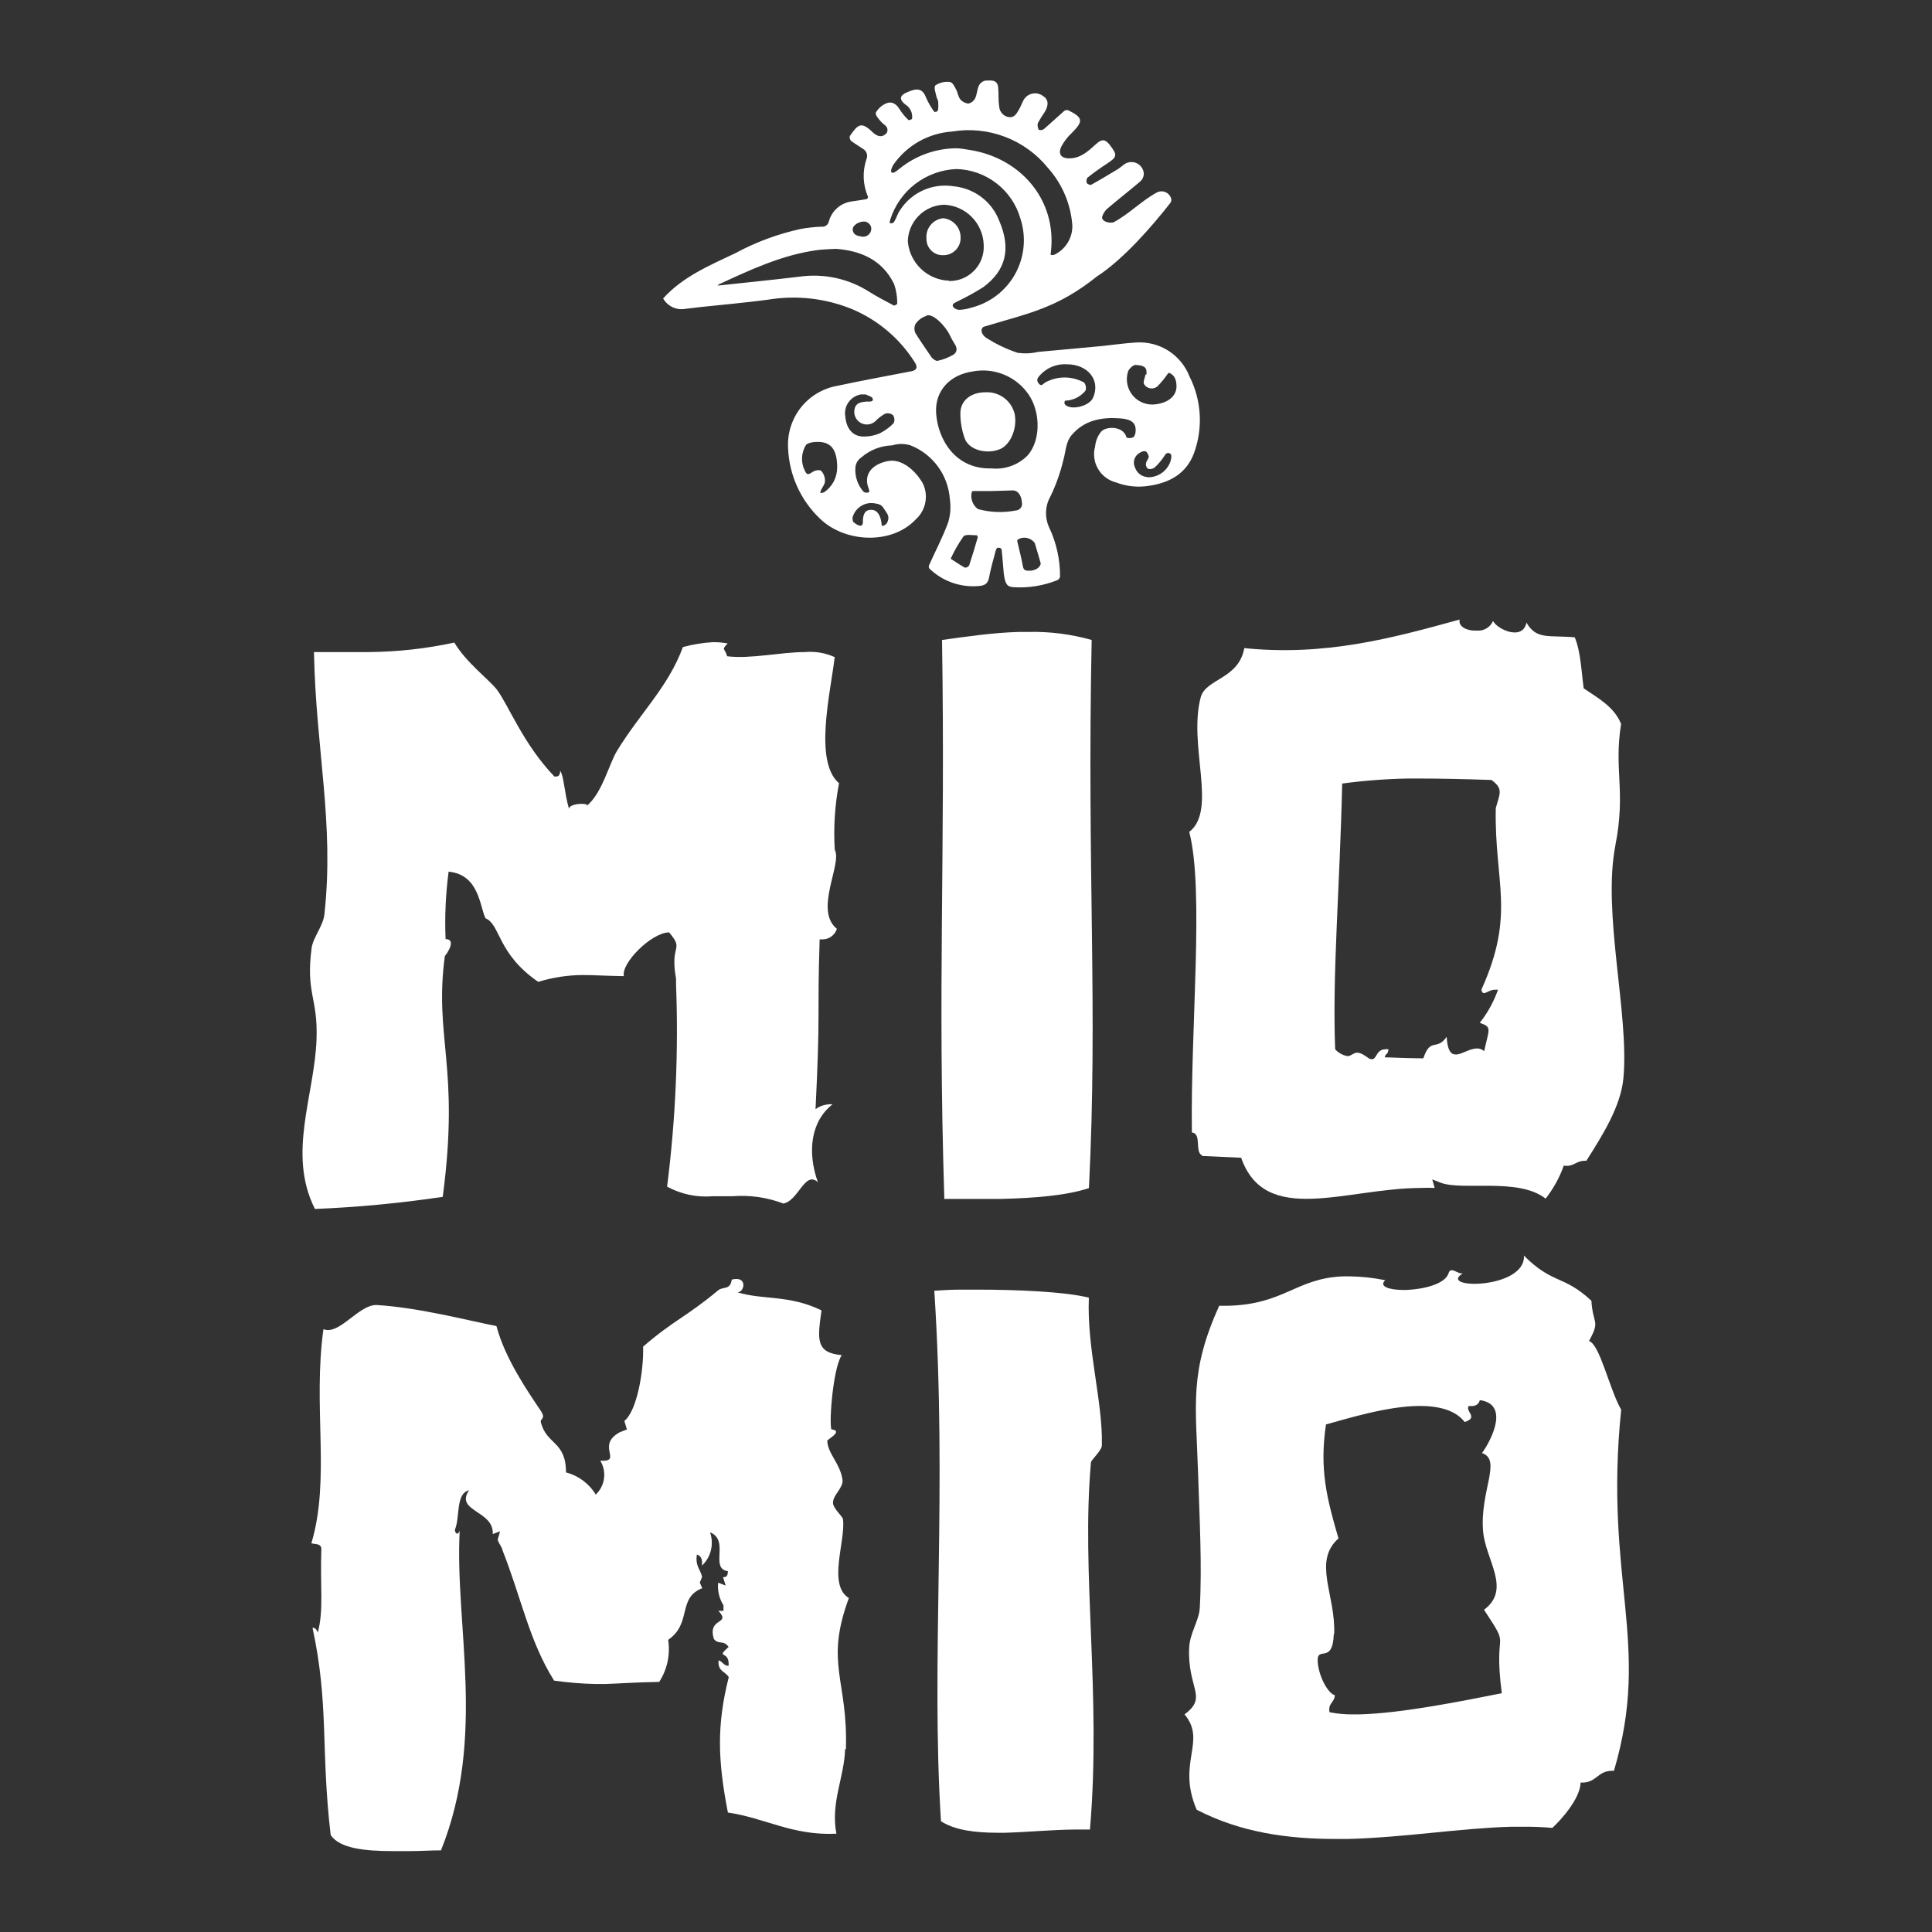
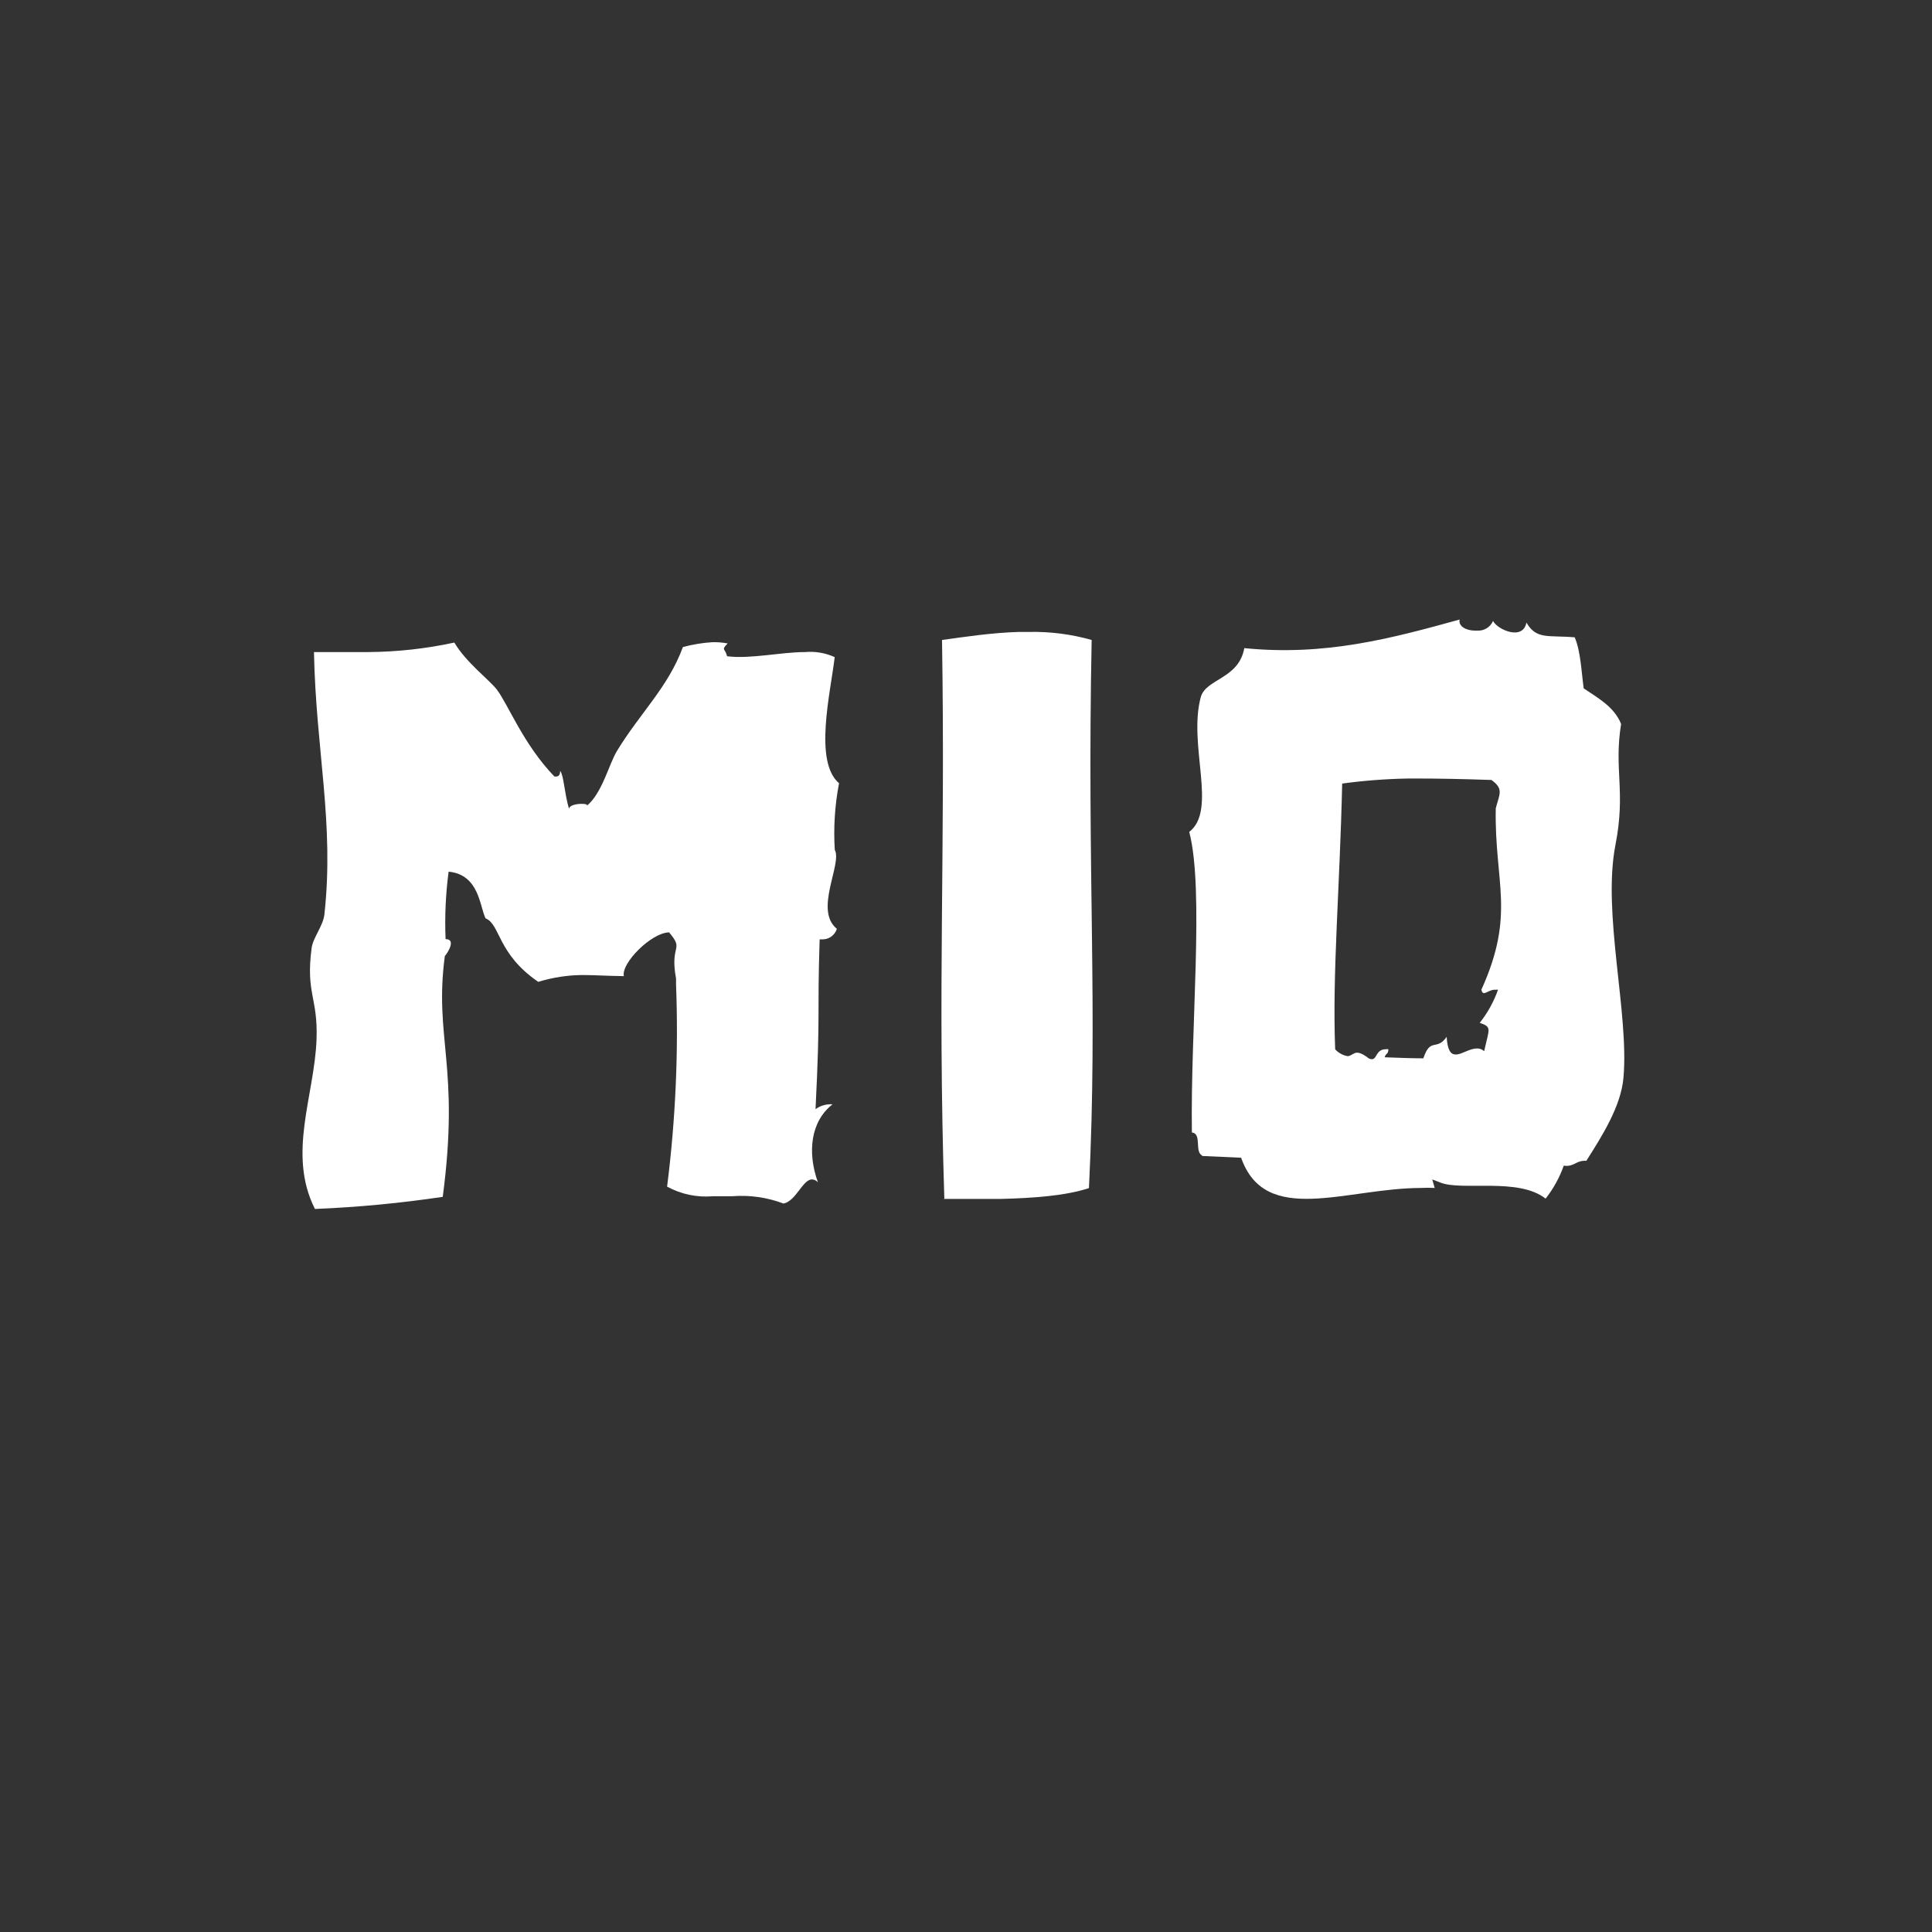
<svg xmlns="http://www.w3.org/2000/svg" fill="none" height="100%" overflow="visible" preserveAspectRatio="none" style="display: block;" viewBox="0 0 49 49" width="100%">
  <rect x="0" y="0" width="49" height="49" fill="#333333" stroke="none" />
  <g id="mio">
    <g id="Mio Mio">
      <g id="Mio Mio_2">
-         <path d="M21.454 44.367C21.511 42.599 20.911 42.205 21.529 40.531C20.982 40.192 21.452 39.086 21.38 38.532C21.38 38.467 21.117 38.249 21.127 38.108C21.127 37.916 21.393 37.732 21.368 37.534C21.315 37.126 20.986 36.858 20.982 36.54C20.982 36.507 21.39 36.299 21.103 36.254C21.011 36.336 21.103 34.743 21.348 34.369C20.678 34.31 20.735 33.961 20.835 33.234C20.018 32.836 19.367 32.975 18.702 32.777C18.867 32.777 18.945 32.446 18.689 32.438C18.645 32.436 18.601 32.442 18.559 32.454C18.522 32.728 18.332 32.626 18.216 32.724C17.385 33.416 17.105 33.469 16.311 34.153C16.329 34.784 16.152 35.786 15.835 36.039L15.9 36.254L15.715 36.327C15.102 36.666 15.811 37.081 15.225 37.046C15.307 37.181 15.34 37.34 15.319 37.496C15.299 37.652 15.225 37.797 15.11 37.906C14.941 37.627 14.67 37.425 14.355 37.344C14.355 36.54 13.857 36.648 13.716 36.066C13.694 35.976 13.855 35.992 13.716 35.782C13.41 35.325 12.812 34.471 12.591 33.632C11.95 33.51 10.641 33.165 9.565 33.099C9.157 33.073 8.714 33.712 8.34 33.732C8.294 33.735 8.247 33.728 8.203 33.712C7.93 35.674 8.385 37.518 7.897 39.141C7.995 39.171 8.142 39.141 8.15 39.28C8.116 40.272 8.214 40.829 8.06 41.405C8.026 41.321 8.001 41.291 7.926 41.282C8.35 43.255 8.13 44.357 8.387 46.54C8.616 46.889 9.283 46.948 9.965 46.948H10.402C10.688 46.948 10.96 46.928 11.184 46.93C12.344 44.045 11.525 41.197 11.66 38.802C11.66 38.882 11.562 38.965 11.535 38.802C11.674 38.489 11.548 37.879 11.897 37.797C11.527 38.336 12.534 38.308 12.497 38.908L12.683 38.837L12.622 39.051C12.665 39.182 12.726 39.218 12.75 39.333C13.22 40.521 13.424 41.626 14.053 42.624C14.402 42.674 14.754 42.703 15.106 42.71H15.357C15.731 42.697 16.117 42.667 16.719 42.657C16.923 42.341 17.004 41.962 16.946 41.591C17.558 41.168 17.172 40.529 17.811 40.28L17.748 40.137L17.807 39.994C17.767 39.802 17.628 39.725 17.675 39.427C17.773 39.455 17.822 39.543 17.803 39.708C17.916 39.602 17.995 39.466 18.031 39.316C18.067 39.166 18.059 39.009 18.008 38.863C18.516 39.067 17.991 39.782 18.461 39.849C18.461 39.923 18.444 39.994 18.377 39.998H18.338L18.404 40.213L18.214 40.141C18.194 40.341 18.241 40.543 18.349 40.713V40.854H18.22C18.559 41.215 17.936 41.007 18.105 41.566C18.218 41.721 18.352 41.585 18.479 41.77C18.128 42.089 18.508 41.828 18.479 42.25C18.352 42.25 18.328 42.136 18.226 42.111C18.195 42.391 18.399 42.391 18.483 42.536C18.173 43.761 18.206 44.655 18.461 45.97C19.412 46.109 20.094 46.56 21.213 46.507C21.06 45.721 21.417 45.066 21.433 44.361" fill="white" id="Vector" />
-         <path d="M33.837 41.446C33.883 40.458 33.283 39.608 33.947 39.018C33.649 37.998 33.461 37.258 33.63 36.127C34.173 35.98 35.172 35.664 35.997 35.658C36.48 35.658 36.907 35.756 37.148 36.066C37.508 35.946 37.158 35.805 37.25 35.658C37.416 35.678 37.503 35.623 37.532 35.511C38.273 35.609 37.852 36.483 37.587 36.854C38.096 37.022 37.532 37.816 37.614 38.828C37.673 39.566 38.343 40.304 37.638 40.827C38.351 41.913 37.863 41.195 38.089 42.944C37.056 43.149 35.535 43.455 34.476 43.481H34.3C34.105 43.482 33.911 43.464 33.72 43.426C33.675 43.198 33.847 43.179 33.855 42.995C33.692 42.959 33.447 42.534 33.42 42.146C33.392 41.717 33.8 42.236 33.828 41.446M30.037 43.473C30.621 44.165 29.833 44.698 30.351 45.899C31.466 46.478 32.673 46.642 33.89 46.64H34.194C35.611 46.603 37.028 46.368 38.31 46.331H38.583C38.846 46.327 39.109 46.336 39.371 46.36C39.59 46.156 40.078 45.621 40.088 45.209C40.472 45.235 40.513 44.929 40.85 44.913C40.877 44.91 40.906 44.91 40.933 44.913C41.891 41.672 40.674 40.078 41.117 35.752C40.827 35.258 40.574 34.086 40.3 34.012C40.596 33.475 40.398 33.604 40.362 32.991C39.649 32.326 39.388 32.583 38.651 31.846C38.692 32.708 36.442 32.699 37.099 32.297C36.993 32.307 36.895 32.213 36.819 32.215C36.783 32.215 36.752 32.238 36.734 32.307C36.63 32.573 36.105 32.697 35.674 32.716H35.59C35.227 32.716 34.964 32.624 35.133 32.469C34.833 32.408 34.528 32.375 34.222 32.371H34.071C32.861 32.416 32.573 33.095 31.103 33.118H30.921C30.162 34.806 30.329 35.599 30.386 37.361C30.421 38.5 30.49 39.688 30.429 40.784C30.413 41.095 30.176 41.421 30.16 41.789C30.113 42.832 30.648 43.038 30.039 43.483" fill="white" id="Vector_2" />
        <path d="M23.941 30.407H24.908H25.398C26.215 30.386 27.032 30.327 27.618 30.133C27.848 25.519 27.567 22.203 27.687 16.231C27.174 16.086 26.643 16.017 26.111 16.027H25.849C25.155 16.047 24.484 16.15 23.892 16.231C23.979 21.766 23.777 24.929 23.951 30.423" fill="white" id="Vector_3" />
        <path d="M34.032 19.874C34.59 19.798 35.152 19.755 35.715 19.745H35.954C36.509 19.745 37.101 19.757 37.826 19.782C38.145 20.01 38.03 20.139 37.936 20.5C37.9 22.401 38.445 23.169 37.571 25.102C37.614 25.284 37.712 25.123 37.889 25.102H37.94C37.958 25.099 37.976 25.099 37.993 25.102C37.886 25.406 37.73 25.689 37.53 25.941C37.848 26.052 37.767 26.086 37.642 26.66C37.593 26.615 37.528 26.59 37.461 26.591C37.285 26.591 37.099 26.725 36.952 26.744H36.913C36.797 26.744 36.709 26.636 36.691 26.297C36.429 26.668 36.282 26.297 36.099 26.842C35.864 26.842 35.355 26.826 35.119 26.815C35.149 26.699 35.205 26.76 35.213 26.611C35.192 26.608 35.17 26.608 35.149 26.611C34.853 26.611 34.945 26.95 34.717 26.844C34.563 26.725 34.471 26.693 34.404 26.699C34.337 26.705 34.271 26.77 34.2 26.785H34.169C34.051 26.762 33.944 26.702 33.863 26.613C33.788 24.69 33.981 22.53 34.041 19.857M30.488 29.318L31.478 29.363C32.091 31.109 34.133 30.135 36.038 30.129C36.154 30.123 36.27 30.123 36.387 30.129L36.325 29.913L36.529 29.992C37.075 30.213 38.51 29.855 39.2 30.4C39.398 30.148 39.554 29.865 39.661 29.563C39.902 29.602 39.968 29.447 40.17 29.441C40.191 29.438 40.212 29.438 40.233 29.441C40.641 28.798 41.109 28.059 41.174 27.34C41.323 25.707 40.635 23.171 40.97 21.438C41.24 20.061 40.927 19.522 41.115 18.361C40.94 17.928 40.537 17.709 40.166 17.458C40.106 17.013 40.09 16.525 39.939 16.164C39.263 16.105 38.969 16.229 38.714 15.79C38.624 16.258 37.977 15.968 37.867 15.749C37.834 15.825 37.779 15.888 37.71 15.932C37.64 15.976 37.559 15.998 37.477 15.994H37.411C37.189 15.994 36.981 15.886 37.02 15.713C35.264 16.199 33.598 16.642 31.558 16.438C31.417 17.226 30.582 17.209 30.453 17.685C30.129 18.91 30.882 20.543 30.162 21.099C30.547 22.575 30.19 26.07 30.229 28.722C30.488 28.753 30.292 29.208 30.486 29.304" fill="white" id="Vector_4" />
-         <path d="M23.865 46.191C24.22 46.419 24.727 46.481 25.294 46.483H25.484C26.062 46.468 26.687 46.405 27.267 46.401C27.393 46.401 27.522 46.401 27.644 46.401C27.936 42.961 27.418 39.906 27.669 37.091C27.669 37.03 27.944 36.791 27.946 36.658C27.973 35.556 27.562 34.208 27.616 32.912C27.013 32.761 25.811 32.708 24.788 32.708H24.392C24.133 32.708 23.896 32.722 23.696 32.736C24.028 37.818 23.606 42.114 23.865 46.182" fill="white" id="Vector_5" />
        <path d="M7.989 30.662C9.074 30.618 10.155 30.515 11.229 30.355C11.668 27.04 11.005 26.331 11.282 24.247C11.345 24.181 11.582 23.818 11.301 23.818C11.277 23.247 11.303 22.674 11.378 22.107C12.158 22.185 12.164 22.991 12.315 23.291C12.693 23.445 12.609 24.188 13.651 24.902C14.017 24.79 14.397 24.731 14.78 24.729C15.066 24.729 15.366 24.751 15.823 24.757C15.747 24.433 16.519 23.653 16.97 23.647C17.366 24.116 16.983 23.926 17.146 24.82V24.961C17.211 26.676 17.135 28.394 16.919 30.096C17.276 30.29 17.681 30.375 18.085 30.339H18.248C18.352 30.339 18.463 30.339 18.573 30.339C19.014 30.305 19.458 30.368 19.872 30.525C20.196 30.458 20.361 29.9 20.602 29.913C20.658 29.918 20.709 29.945 20.745 29.988C20.468 29.218 20.564 28.438 21.115 28.008C21.085 28.005 21.055 28.005 21.025 28.008C20.902 28.016 20.784 28.059 20.684 28.13C20.811 25.566 20.723 25.864 20.788 23.824H20.874C20.953 23.822 21.029 23.795 21.092 23.747C21.155 23.699 21.202 23.632 21.225 23.557C20.639 23.085 21.366 21.911 21.172 21.554C21.137 20.989 21.173 20.421 21.28 19.865C20.635 19.314 21.062 17.579 21.17 16.666C20.934 16.559 20.675 16.515 20.417 16.538C19.804 16.538 19.03 16.719 18.44 16.644C18.395 16.439 18.279 16.499 18.455 16.319C18.326 16.295 18.194 16.284 18.063 16.288C17.811 16.304 17.562 16.345 17.32 16.411C16.944 17.432 16.241 18.073 15.647 19.047C15.443 19.384 15.272 20.121 14.878 20.441C14.914 20.41 14.863 20.39 14.784 20.388H14.741C14.606 20.388 14.432 20.429 14.432 20.517C14.312 20.108 14.302 19.678 14.208 19.551C14.208 19.625 14.184 19.696 14.106 19.694H14.061C13.273 18.877 12.893 17.875 12.601 17.489C12.397 17.228 11.825 16.807 11.523 16.297C10.806 16.452 10.075 16.533 9.341 16.538H9.12C8.826 16.538 8.528 16.538 8.214 16.538H7.963C8.011 19.026 8.485 20.882 8.226 23.203C8.191 23.489 7.938 23.781 7.903 24.047C7.752 25.206 8.067 25.3 8.028 26.362C7.977 27.779 7.285 29.257 7.981 30.649" fill="white" id="Vector_6" />
      </g>
    </g>
    <g id="Tucan">
-       <path d="M16.817 7.571C17.322 7.011 18.001 6.731 18.655 6.419C19.175 6.138 19.733 5.932 20.311 5.806C20.484 5.775 20.659 5.756 20.835 5.749C20.877 5.755 20.919 5.745 20.954 5.72C20.988 5.696 21.012 5.66 21.021 5.619C21.055 5.491 21.124 5.375 21.222 5.286C21.319 5.197 21.44 5.137 21.57 5.114C21.705 5.092 21.842 5.076 21.979 5.049C21.995 5.049 22.021 5.002 22.015 4.99C21.882 4.687 21.869 4.345 21.977 4.032C21.995 3.987 21.997 3.937 21.982 3.89C21.966 3.844 21.935 3.804 21.893 3.779C21.793 3.71 21.689 3.651 21.587 3.575C21.571 3.559 21.56 3.539 21.554 3.517C21.548 3.495 21.548 3.472 21.554 3.45C21.758 3.15 21.846 3.079 22.122 3.344C22.262 3.481 22.385 3.491 22.491 3.371C22.503 3.348 22.509 3.324 22.509 3.298C22.509 3.273 22.503 3.248 22.491 3.226C22.454 3.169 22.383 3.136 22.34 3.081C22.297 3.026 22.195 2.926 22.213 2.856C22.275 2.748 22.372 2.664 22.487 2.617C22.626 2.564 22.742 2.642 22.82 2.779C22.883 2.876 22.958 2.966 23.042 3.046C23.042 3.056 23.128 3.03 23.132 3.011C23.142 2.94 23.131 2.867 23.099 2.802C23.068 2.737 23.018 2.683 22.956 2.646C22.803 2.526 22.816 2.421 22.997 2.344C23.049 2.321 23.101 2.301 23.154 2.285C23.332 2.238 23.424 2.305 23.487 2.477C23.543 2.602 23.611 2.721 23.692 2.832C23.692 2.832 23.692 2.848 23.753 2.832C23.814 2.815 23.796 2.679 23.796 2.603C23.796 2.528 23.755 2.495 23.747 2.438C23.73 2.344 23.679 2.234 23.722 2.166C23.831 2.094 23.962 2.063 24.092 2.078C24.173 2.099 24.208 2.197 24.249 2.27C24.29 2.344 24.3 2.452 24.355 2.519C24.406 2.58 24.48 2.619 24.559 2.626C24.596 2.618 24.63 2.603 24.66 2.58C24.69 2.557 24.714 2.528 24.731 2.495C24.78 2.395 24.78 2.272 24.827 2.172C24.843 2.139 24.866 2.111 24.895 2.089C24.924 2.066 24.958 2.051 24.994 2.044C25.121 2.044 25.292 2.007 25.315 2.209C25.333 2.368 25.315 2.53 25.341 2.691C25.343 2.757 25.367 2.821 25.41 2.871C25.452 2.922 25.511 2.956 25.576 2.969C25.717 2.995 25.78 2.891 25.841 2.783C25.903 2.675 25.915 2.619 25.958 2.542C25.981 2.5 26.012 2.463 26.05 2.435C26.088 2.406 26.132 2.385 26.179 2.375C26.225 2.365 26.274 2.364 26.32 2.374C26.367 2.384 26.411 2.403 26.45 2.432C26.589 2.515 26.607 2.662 26.497 2.84C26.433 2.931 26.375 3.026 26.321 3.124C26.31 3.18 26.318 3.239 26.344 3.291C26.364 3.298 26.385 3.3 26.406 3.299C26.427 3.297 26.447 3.291 26.466 3.281C26.644 3.13 26.813 2.969 26.989 2.815C27.003 2.804 27.021 2.796 27.04 2.793C27.058 2.789 27.077 2.791 27.095 2.797C27.471 2.985 27.481 3.073 27.183 3.373C27.074 3.473 26.984 3.591 26.915 3.722C26.823 3.926 26.934 4.028 27.15 4.016C27.438 4 27.62 3.812 27.814 3.64C27.948 3.524 28.034 3.53 28.144 3.673C28.349 3.936 28.336 3.981 28.063 4.159C27.897 4.267 27.736 4.383 27.581 4.506C27.567 4.525 27.558 4.547 27.555 4.57C27.552 4.593 27.555 4.617 27.562 4.639C27.575 4.667 27.65 4.7 27.675 4.686C27.901 4.561 28.124 4.426 28.345 4.294C28.395 4.263 28.44 4.222 28.489 4.187C28.534 4.149 28.588 4.123 28.646 4.114C28.704 4.105 28.764 4.112 28.818 4.134C28.872 4.157 28.919 4.195 28.953 4.243C28.987 4.291 29.007 4.347 29.01 4.406C29.009 4.445 28.999 4.484 28.982 4.519C28.965 4.554 28.94 4.585 28.91 4.61C28.632 4.847 28.34 5.072 28.063 5.31C28.026 5.343 27.932 5.49 27.954 5.541C28.002 5.657 28.206 5.657 28.244 5.637C28.628 5.433 28.945 5.1 29.322 4.892C29.357 4.87 29.395 4.857 29.436 4.854C29.476 4.85 29.517 4.856 29.554 4.871C29.591 4.886 29.625 4.91 29.651 4.941C29.678 4.971 29.697 5.008 29.706 5.047C29.709 5.066 29.709 5.086 29.703 5.105C29.698 5.123 29.689 5.141 29.676 5.155C29.212 5.749 28.483 6.584 27.824 7.009C26.803 7.826 26.082 7.944 24.945 8.289C24.851 8.354 24.896 8.475 24.996 8.557C25.25 8.722 25.525 8.854 25.813 8.949C25.984 8.972 26.157 8.965 26.325 8.926L27.959 8.775C28.24 8.746 28.522 8.704 28.804 8.687C29.094 8.666 29.384 8.738 29.63 8.893C29.875 9.049 30.065 9.279 30.17 9.551C30.32 9.848 30.407 10.173 30.427 10.506C30.447 10.838 30.399 11.171 30.286 11.484C30.096 12.005 29.674 12.244 29.137 12.322C28.857 12.367 28.57 12.337 28.306 12.236C28.21 12.212 28.12 12.168 28.042 12.109C27.963 12.05 27.897 11.975 27.848 11.89C27.798 11.805 27.766 11.711 27.754 11.613C27.741 11.515 27.748 11.416 27.775 11.321C27.787 11.19 27.836 11.066 27.916 10.962C28.024 10.806 28.487 10.79 28.569 11.088C28.596 11.129 28.72 11.107 28.749 11.088C28.782 11.046 28.801 10.993 28.802 10.939C28.816 10.735 28.708 10.633 28.414 10.611C27.946 10.576 27.505 10.651 27.179 11.035C27.03 11.211 27.032 11.444 26.974 11.648C26.899 11.968 26.79 12.28 26.648 12.577C26.578 12.697 26.538 12.831 26.531 12.97C26.524 13.108 26.55 13.247 26.607 13.373C26.793 13.764 26.888 14.192 26.885 14.624C26.881 14.643 26.874 14.661 26.863 14.676C26.852 14.691 26.838 14.703 26.821 14.712C26.464 14.857 26.079 14.918 25.694 14.892C25.537 14.88 25.49 14.804 25.457 14.535C25.439 14.349 25.429 14.163 25.407 13.979C25.407 13.949 25.407 13.9 25.339 13.892C25.272 13.883 25.262 13.938 25.253 13.969C25.19 14.198 25.127 14.426 25.082 14.659C25.051 14.816 24.961 14.851 24.825 14.863C24.598 14.883 24.37 14.855 24.155 14.78C23.94 14.705 23.744 14.585 23.579 14.428C23.569 14.417 23.562 14.404 23.559 14.389C23.555 14.375 23.555 14.359 23.559 14.345C23.722 13.979 23.912 13.622 24.049 13.246C24.106 13.055 24.12 12.852 24.09 12.654C24.068 12.357 23.964 12.072 23.788 11.832C23.612 11.592 23.372 11.406 23.095 11.296C22.943 11.248 22.778 11.248 22.626 11.296C22.338 11.305 22.063 11.412 21.846 11.601C21.803 11.629 21.767 11.667 21.741 11.711C21.715 11.755 21.699 11.805 21.695 11.856C21.686 11.966 21.7 12.078 21.735 12.183C21.77 12.288 21.826 12.385 21.899 12.469C21.918 12.483 21.94 12.493 21.964 12.496C21.988 12.499 22.012 12.495 22.034 12.485C22.064 12.46 22.034 12.424 22.034 12.397C21.895 12.058 22.089 11.784 22.503 11.697C22.871 11.613 23.23 11.95 23.406 12.262C23.478 12.413 23.5 12.582 23.468 12.746C23.436 12.91 23.352 13.059 23.228 13.171C22.616 13.826 21.419 13.765 20.792 13.15C20.304 12.684 20.016 12.046 19.988 11.372C19.965 11.001 20.079 10.634 20.308 10.341C20.538 10.049 20.867 9.851 21.233 9.786C21.858 9.653 22.487 9.537 23.114 9.416C23.248 9.392 23.283 9.316 23.203 9.192C22.825 8.59 22.27 8.119 21.615 7.842C20.938 7.564 20.197 7.481 19.476 7.601C18.902 7.677 18.326 7.728 17.752 7.789C17.63 7.803 17.509 7.82 17.387 7.832C17.279 7.853 17.167 7.84 17.066 7.795C16.966 7.75 16.882 7.675 16.825 7.581L16.817 7.571ZM25.149 11.88C25.314 11.897 25.481 11.877 25.637 11.821C25.794 11.766 25.936 11.677 26.054 11.56C26.425 11.152 26.395 10.349 26.011 9.904C25.852 9.711 25.644 9.565 25.409 9.48C25.174 9.395 24.921 9.374 24.676 9.42C24.084 9.504 23.708 9.918 23.742 10.476C23.783 11.125 24.216 11.907 25.149 11.88ZM24.257 3.761C24.337 3.761 24.476 3.783 24.612 3.806C25.87 4.01 26.805 5.051 26.654 6.384C26.654 6.411 26.631 6.462 26.666 6.468C26.699 6.473 26.733 6.466 26.762 6.45C26.896 6.381 27.008 6.275 27.085 6.146C27.162 6.016 27.201 5.867 27.197 5.717C27.158 5.179 26.943 4.668 26.584 4.265C26.297 3.908 25.92 3.634 25.492 3.471C25.064 3.308 24.601 3.261 24.149 3.336C23.855 3.356 23.568 3.441 23.311 3.585C23.054 3.73 22.832 3.93 22.663 4.171C22.626 4.226 22.573 4.343 22.616 4.375C22.658 4.408 22.744 4.332 22.795 4.294C23.206 3.953 23.723 3.764 24.257 3.761ZM24.257 4.287C23.878 4.303 23.514 4.435 23.213 4.665C22.912 4.896 22.69 5.214 22.577 5.576C22.577 5.6 22.542 5.657 22.591 5.664C22.611 5.666 22.631 5.662 22.648 5.652C22.666 5.642 22.679 5.627 22.687 5.608C22.74 5.519 22.771 5.404 22.83 5.327C22.972 5.106 23.175 4.932 23.415 4.825C23.655 4.718 23.92 4.683 24.18 4.724C24.436 4.747 24.681 4.841 24.887 4.995C25.093 5.15 25.251 5.36 25.343 5.6C25.645 6.303 25.519 6.856 24.935 7.285C24.725 7.417 24.507 7.537 24.284 7.644C24.237 7.671 24.145 7.699 24.165 7.762C24.186 7.826 24.279 7.86 24.339 7.858C24.447 7.852 24.554 7.831 24.657 7.797C24.889 7.736 25.105 7.628 25.294 7.48C25.482 7.332 25.638 7.148 25.753 6.938C25.867 6.728 25.938 6.496 25.96 6.258C25.983 6.019 25.956 5.779 25.882 5.551C25.782 5.193 25.568 4.877 25.274 4.65C24.98 4.422 24.621 4.295 24.249 4.287H24.257ZM21.195 6.311C21.021 6.323 20.874 6.323 20.729 6.343C19.837 6.464 19.032 6.842 18.226 7.215C18.226 7.215 18.21 7.232 18.199 7.24C18.211 7.242 18.223 7.242 18.234 7.24C18.916 7.166 19.598 7.099 20.276 7.017C20.897 6.929 21.529 7.067 22.056 7.407C22.26 7.534 22.465 7.64 22.669 7.748C22.687 7.758 22.759 7.713 22.756 7.701C22.758 7.532 22.731 7.365 22.677 7.205C22.377 6.588 21.825 6.356 21.195 6.311ZM24.071 7.127C24.19 7.129 24.308 7.107 24.418 7.061C24.528 7.015 24.627 6.947 24.709 6.861C24.792 6.776 24.856 6.674 24.897 6.562C24.938 6.45 24.956 6.332 24.949 6.213C24.942 5.947 24.834 5.693 24.647 5.504C24.46 5.314 24.209 5.203 23.943 5.192C23.7 5.2 23.469 5.301 23.298 5.475C23.127 5.648 23.029 5.88 23.024 6.123C23.047 6.388 23.166 6.636 23.359 6.82C23.552 7.003 23.805 7.11 24.071 7.119V7.127ZM23.497 8.011C23.384 8.046 23.286 8.118 23.22 8.216C23.201 8.252 23.192 8.293 23.192 8.334C23.192 8.375 23.201 8.416 23.22 8.453C23.346 8.657 23.491 8.861 23.628 9.065C23.663 9.11 23.741 9.161 23.783 9.151C23.922 9.12 24.055 9.068 24.177 8.998C24.282 8.932 24.284 8.82 24.206 8.714C24.165 8.648 24.127 8.58 24.094 8.51C23.979 8.261 23.659 7.94 23.497 8.003V8.011ZM29.839 9.8C29.839 9.563 29.737 9.506 29.688 9.473C29.639 9.441 29.633 9.473 29.622 9.473C29.543 9.59 29.453 9.699 29.355 9.8C29.33 9.821 29.301 9.836 29.27 9.844C29.239 9.853 29.206 9.855 29.175 9.85C29.143 9.845 29.112 9.833 29.085 9.815C29.058 9.798 29.035 9.774 29.018 9.747C28.983 9.696 29.037 9.584 29.053 9.5C29.053 9.469 29.084 9.567 29.077 9.416C29.071 9.265 28.896 9.265 28.798 9.255C28.738 9.255 28.624 9.359 28.606 9.435C28.575 9.539 28.571 9.65 28.595 9.757C28.618 9.864 28.669 9.962 28.741 10.044C28.814 10.126 28.906 10.188 29.009 10.224C29.112 10.26 29.223 10.27 29.331 10.251C29.639 10.208 29.837 10.039 29.839 9.8ZM21.233 11.856C21.233 11.462 21.115 11.256 20.849 11.215C20.715 11.194 20.496 11.215 20.441 11.286C20.38 11.384 20.346 11.496 20.341 11.611C20.336 11.725 20.362 11.84 20.415 11.942C20.456 12.034 20.49 12.05 20.584 11.985C20.678 11.919 20.788 11.909 20.829 11.944C20.893 12.015 20.927 12.109 20.923 12.205C20.923 12.279 20.86 12.352 20.825 12.426C20.815 12.451 20.808 12.477 20.802 12.503C20.835 12.504 20.868 12.499 20.898 12.487C21.002 12.417 21.086 12.323 21.145 12.213C21.203 12.103 21.233 11.98 21.233 11.856ZM27.058 9.239C26.929 9.231 26.8 9.252 26.68 9.302C26.561 9.351 26.454 9.428 26.368 9.524C26.313 9.588 26.276 9.643 26.346 9.729C26.415 9.814 26.46 9.729 26.507 9.702C26.658 9.618 26.828 9.574 27.001 9.574C27.174 9.574 27.344 9.618 27.495 9.702C27.517 9.73 27.532 9.764 27.539 9.8C27.545 9.835 27.543 9.872 27.532 9.906C27.471 9.981 27.396 10.042 27.311 10.086C27.225 10.13 27.132 10.155 27.036 10.161C26.991 10.147 26.993 10.237 27.003 10.249C27.136 10.423 27.626 10.31 27.722 10.088C27.918 9.651 27.599 9.241 27.062 9.239H27.058ZM21.921 10.004C21.891 10.004 21.86 10.004 21.831 10.004C21.706 10.027 21.595 10.097 21.521 10.201C21.447 10.305 21.417 10.434 21.438 10.559C21.466 10.89 21.642 11.078 21.921 11.072C22.055 11.071 22.186 11.044 22.309 10.992C22.441 10.927 22.56 10.84 22.663 10.735C22.679 10.703 22.686 10.667 22.684 10.631C22.682 10.595 22.67 10.561 22.65 10.531C22.623 10.507 22.589 10.491 22.553 10.485C22.517 10.478 22.48 10.482 22.446 10.494C22.36 10.541 22.281 10.601 22.213 10.672C22.164 10.721 22.1 10.753 22.031 10.763C21.962 10.773 21.891 10.76 21.83 10.726C21.769 10.692 21.721 10.639 21.693 10.575C21.665 10.511 21.658 10.44 21.674 10.372C21.711 10.208 21.844 10.198 21.979 10.184C22.032 10.184 22.146 10.2 22.138 10.127C22.13 10.053 22.034 10.047 21.979 10.014C21.979 10.004 21.946 10.004 21.921 10.004ZM25.135 12.454H24.704C24.686 12.454 24.657 12.454 24.649 12.47C24.627 12.551 24.63 12.636 24.657 12.715C24.685 12.794 24.736 12.863 24.804 12.912C25.114 12.996 25.44 13.009 25.756 12.948C25.781 12.948 25.805 12.942 25.828 12.931C25.85 12.92 25.87 12.904 25.885 12.885C25.901 12.865 25.912 12.842 25.918 12.818C25.924 12.794 25.924 12.768 25.919 12.744C25.903 12.554 25.813 12.438 25.688 12.438L25.135 12.454ZM24.114 14.173C24.247 14.257 24.353 14.332 24.469 14.396C24.49 14.398 24.511 14.394 24.53 14.385C24.549 14.376 24.566 14.362 24.578 14.345C24.657 14.108 24.729 13.869 24.798 13.628C24.798 13.614 24.784 13.577 24.776 13.577C24.659 13.577 24.488 13.542 24.435 13.606C24.31 13.783 24.202 13.972 24.112 14.169L24.114 14.173ZM26.397 14.294C26.346 14.12 26.299 13.947 26.244 13.773C26.196 13.705 26.123 13.659 26.042 13.643C25.96 13.627 25.876 13.644 25.807 13.689C25.802 13.7 25.8 13.711 25.8 13.722C25.8 13.733 25.802 13.744 25.807 13.755C25.852 13.959 25.909 14.163 25.941 14.355C25.958 14.449 25.994 14.471 26.074 14.475C26.238 14.484 26.38 14.406 26.395 14.292L26.397 14.294ZM29.106 12.105C29.234 12.108 29.359 12.07 29.464 11.997C29.569 11.923 29.647 11.818 29.688 11.697C29.702 11.637 29.741 11.515 29.653 11.492C29.565 11.47 29.543 11.558 29.504 11.605C29.441 11.695 29.368 11.779 29.288 11.854C29.245 11.893 29.116 11.927 29.084 11.854C29.07 11.83 29.062 11.803 29.062 11.775C29.062 11.748 29.07 11.72 29.084 11.697C29.157 11.578 29.141 11.58 29.1 11.492C29.059 11.405 28.955 11.454 28.91 11.482C28.844 11.517 28.794 11.576 28.771 11.647C28.749 11.718 28.754 11.795 28.788 11.862C28.811 11.928 28.854 11.986 28.91 12.029C28.966 12.071 29.034 12.096 29.104 12.101L29.106 12.105ZM22.138 12.76C22.033 12.752 21.929 12.777 21.84 12.833C21.751 12.888 21.681 12.97 21.642 13.067C21.628 13.093 21.621 13.123 21.621 13.152C21.621 13.182 21.628 13.211 21.642 13.238C21.697 13.287 21.793 13.351 21.846 13.328C21.899 13.306 21.881 13.22 21.887 13.165C21.901 13.036 21.94 12.932 22.091 12.93C22.242 12.928 22.33 13.054 22.358 13.275C22.358 13.297 22.358 13.326 22.383 13.338C22.407 13.351 22.499 13.275 22.497 13.263C22.581 13.097 22.497 13.026 22.434 12.924C22.37 12.822 22.342 12.783 22.138 12.76ZM21.87 6.003C21.903 6.006 21.935 6.002 21.966 5.991C21.996 5.979 22.023 5.96 22.045 5.936C22.067 5.912 22.083 5.883 22.091 5.852C22.099 5.82 22.1 5.787 22.093 5.755C22.082 5.722 22.063 5.693 22.037 5.669C22.011 5.645 21.98 5.629 21.946 5.621C21.785 5.602 21.613 5.723 21.627 5.825C21.642 5.982 21.78 5.984 21.87 6.003ZM24.357 10.478C24.356 10.698 24.394 10.916 24.469 11.123C24.578 11.419 25.035 11.531 25.37 11.388C25.637 11.268 25.807 10.851 25.733 10.494C25.693 10.333 25.599 10.191 25.466 10.091C25.333 9.992 25.17 9.942 25.004 9.949C24.635 9.945 24.361 10.149 24.357 10.478ZM23.916 6.472C23.975 6.474 24.033 6.464 24.088 6.442C24.142 6.421 24.192 6.388 24.234 6.347C24.276 6.306 24.308 6.257 24.331 6.202C24.353 6.148 24.364 6.09 24.363 6.031C24.366 5.908 24.322 5.788 24.24 5.696C24.158 5.604 24.045 5.547 23.922 5.535C23.798 5.547 23.683 5.608 23.604 5.705C23.524 5.801 23.486 5.925 23.497 6.049C23.496 6.105 23.505 6.161 23.525 6.213C23.546 6.264 23.576 6.312 23.616 6.351C23.655 6.391 23.702 6.422 23.753 6.443C23.805 6.464 23.86 6.474 23.916 6.472Z" fill="white" id="Tucan_2" />
-     </g>
+       </g>
  </g>
</svg>